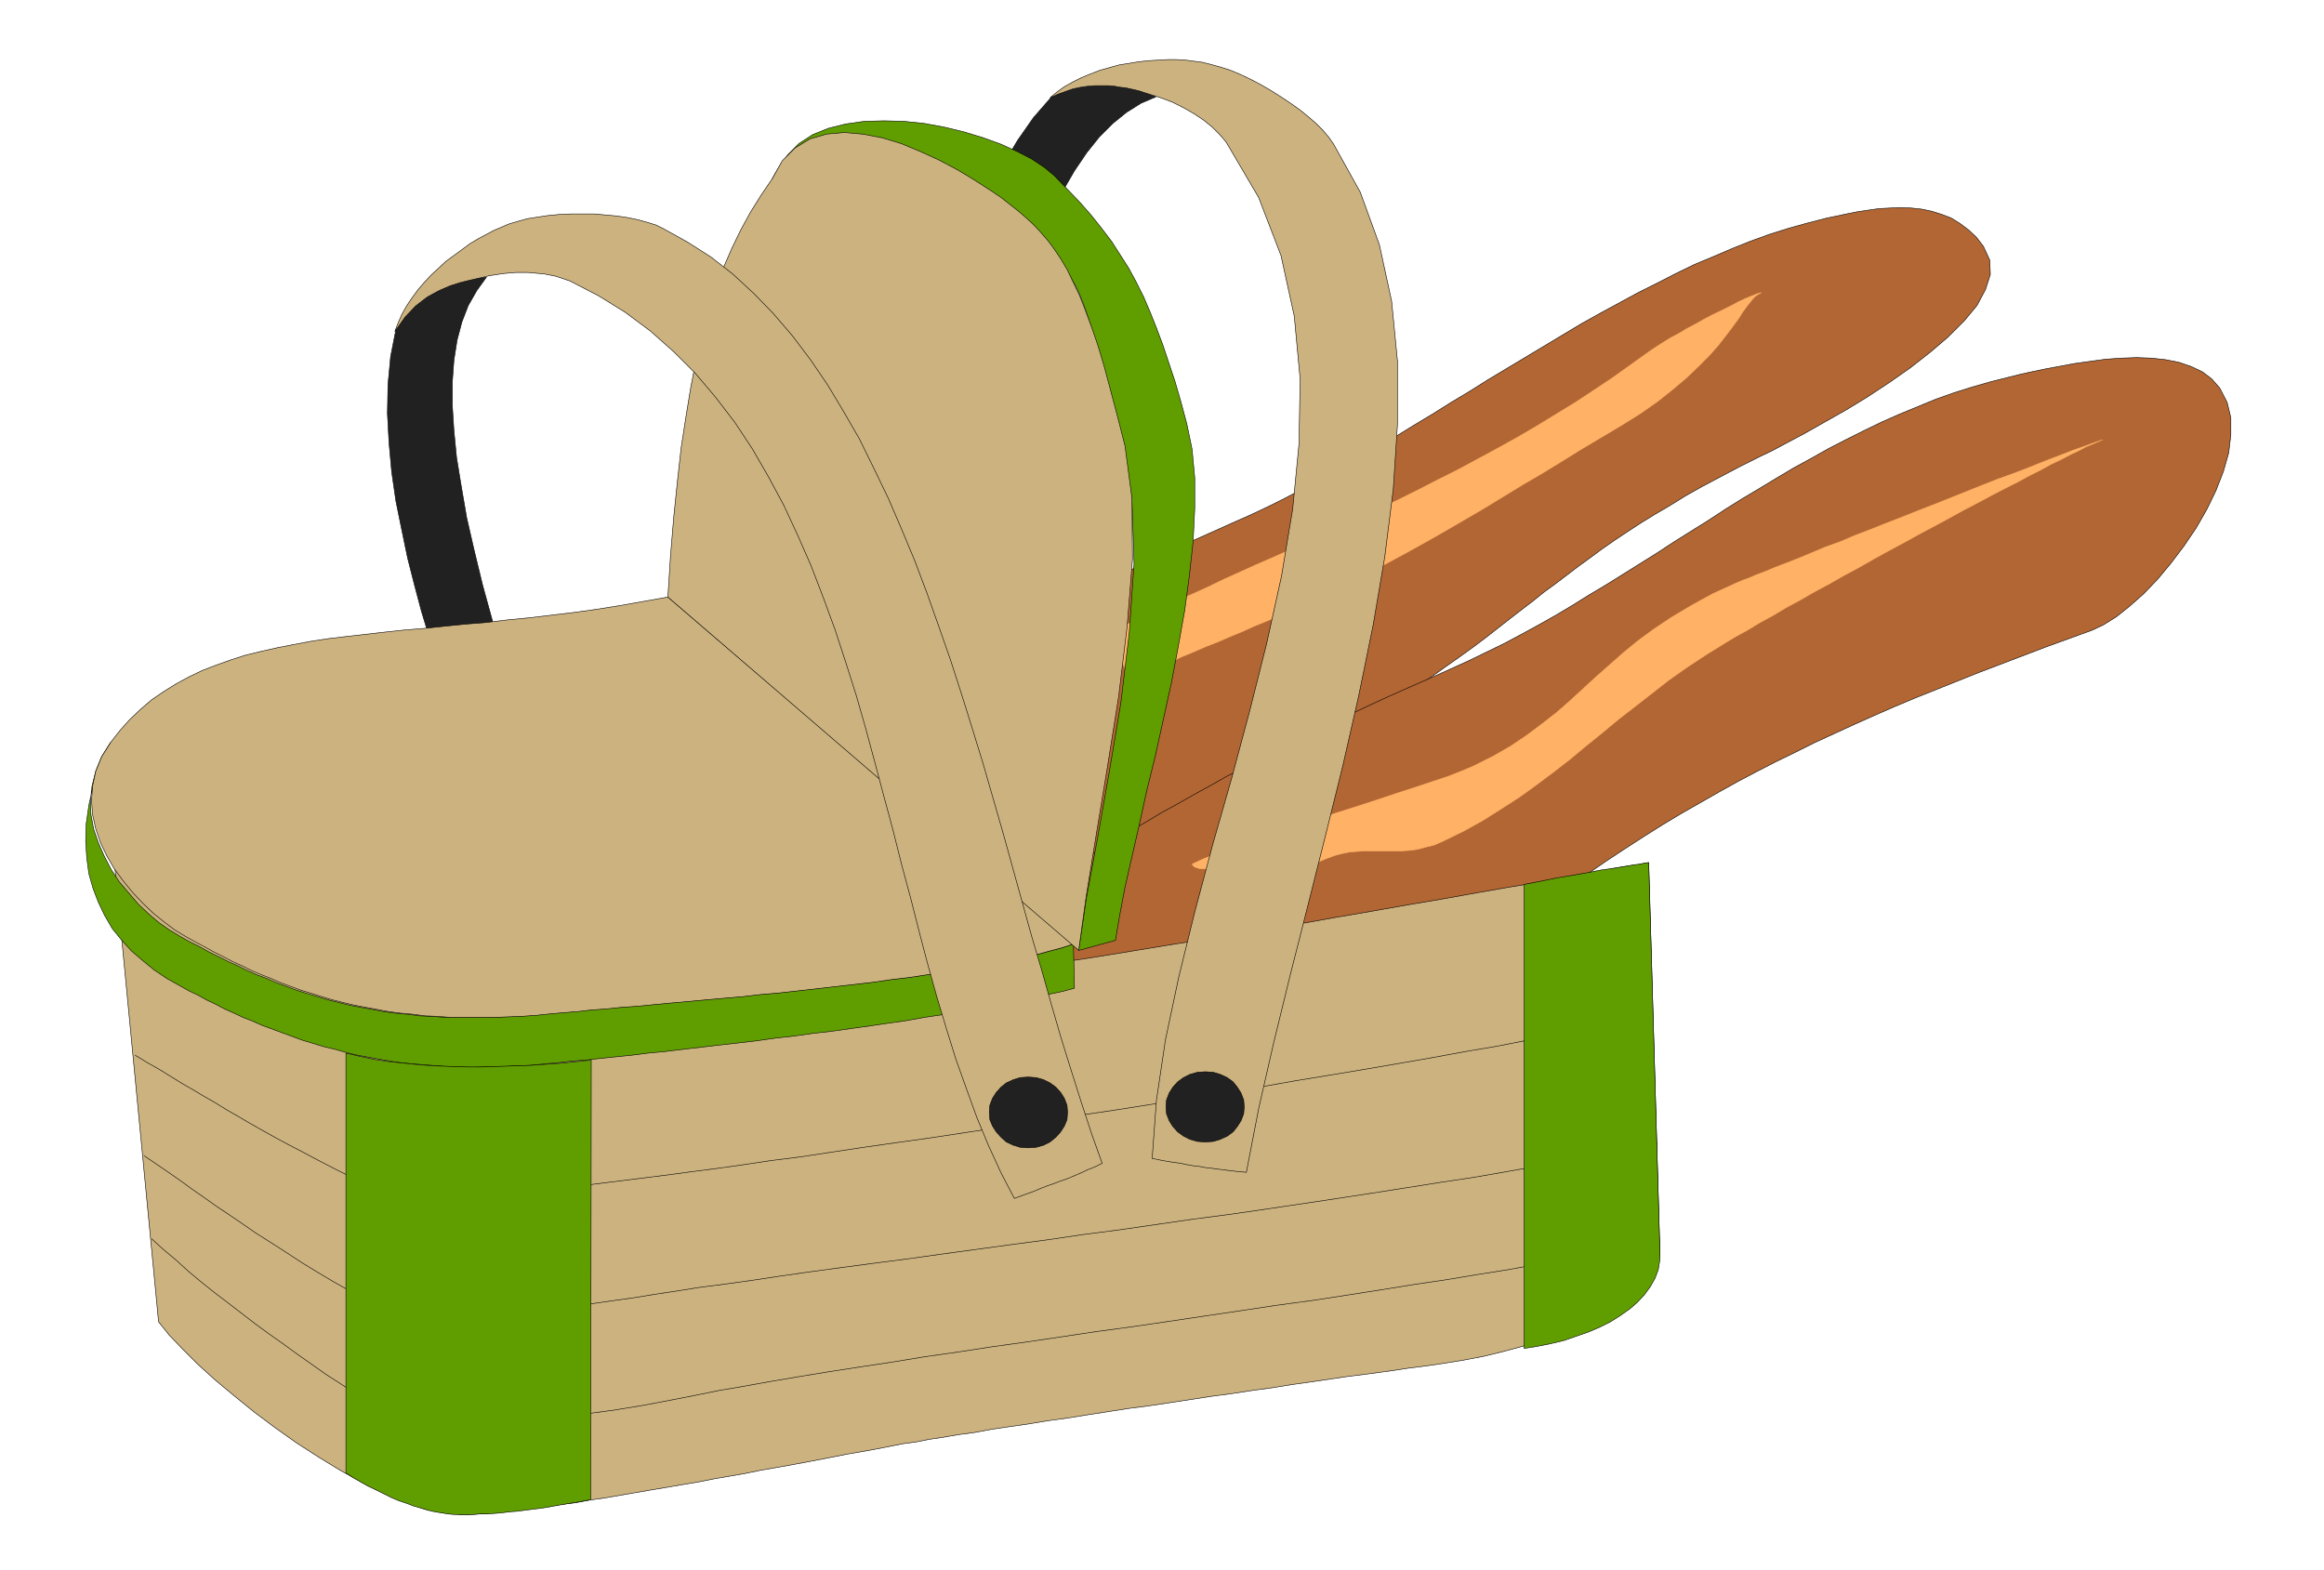
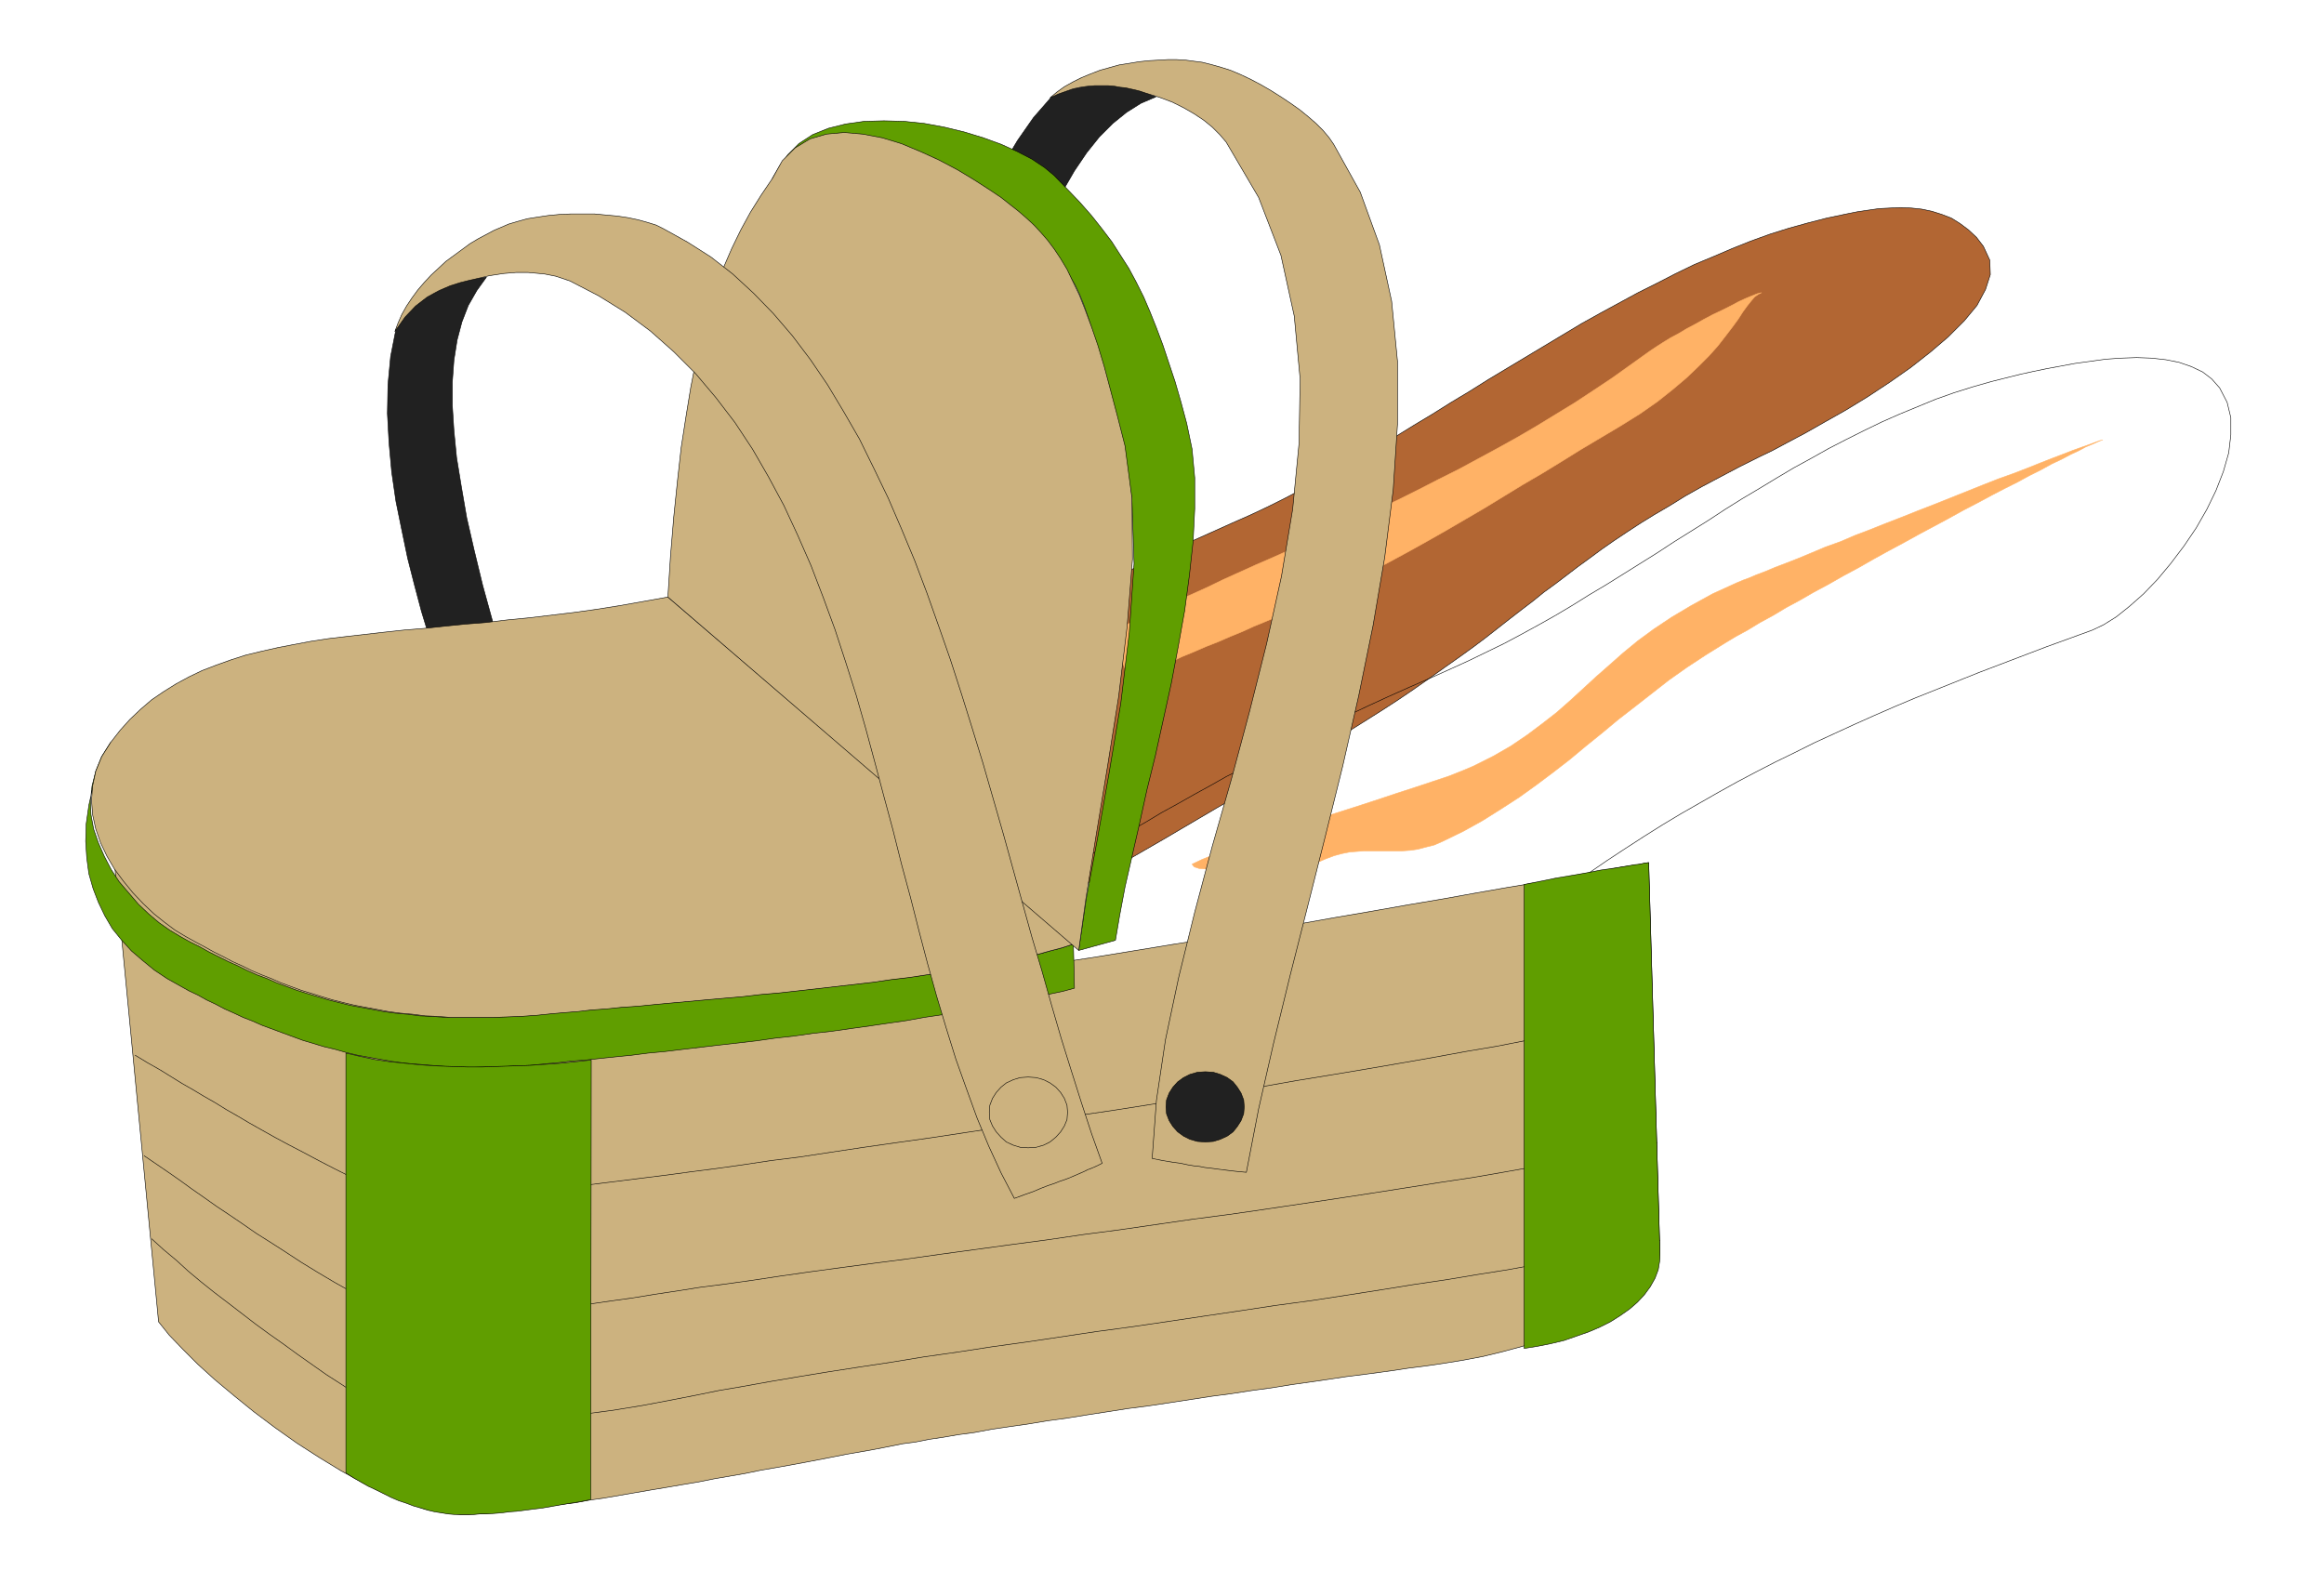
<svg xmlns="http://www.w3.org/2000/svg" width="4.367in" height="283.2" fill-rule="evenodd" stroke-linecap="round" preserveAspectRatio="none" viewBox="0 0 4367 2950">
  <style>.pen0{stroke:#000;stroke-width:1;stroke-linejoin:round}.pen1{stroke:none}.brush2{fill:#212121}.brush4{fill:#b26633}.brush5{fill:#ccb27f}.brush6{fill:#ffb266}.pen2{stroke:#ffb266;stroke-width:1;stroke-linejoin:round}.brush7{fill:#609e00}</style>
  <path d="m744 619-10 51-5 53-1 54 3 55 5 55 8 55 11 54 11 53 13 51 13 49 14 46 12 42 12 38 10 34 8 29 6 23 13-6 14-5 14-5 16-6 15-5 15-5 15-5 14-6-23-77-21-72-19-69-16-66-14-61-10-58-9-55-5-51-3-47v-44l3-41 6-38 9-34 12-31 16-28 18-25-8 1-10 1-10 2-11 3-11 3-12 4-12 4-12 6-12 6-12 7-12 8-11 9-10 9-10 11-9 11-8 13z" class="pen1 brush2" />
  <path fill="none" d="M744 619h0l-10 51-5 53-1 54 3 55 5 55 8 55 11 54 11 53 13 51 13 49 14 46 12 42 12 38 10 34 8 29 6 23h0l13-6 14-5 14-5 16-6 15-5 15-5 15-5 14-6h0l-23-77-21-72-19-69-16-66-14-61-10-58-9-55-5-51-3-47v-44l3-41 6-38 9-34 12-31 16-28 18-25h0l-8 1-10 1-10 2-11 3-11 3-12 4-12 4-12 6-12 6-12 7-12 8-11 9-10 9-10 11-9 11-8 13" class="pen0" />
  <path d="m1976 182-34 39-30 43-28 47-25 49-23 50-21 52-18 53-16 51-15 51-13 49-11 46-10 44-9 39-8 34-7 29-7 23 14 2 14 2 15 3 16 3 16 3 16 3 16 2 15 2 18-78 18-74 18-69 19-65 19-60 20-56 20-51 20-47 22-42 22-38 23-34 24-30 25-25 26-21 27-17 28-12-8-3-8-4-10-3-10-3-11-2-12-3-13-1-12-2h-27l-14 1-14 2-15 3-14 4-14 5-14 6z" class="pen1 brush2" />
  <path fill="none" d="M1976 182h0l-34 39-30 43-28 47-25 49-23 50-21 52-18 53-16 51-15 51-13 49-11 46-10 44-9 39-8 34-7 29-7 23h0l14 2 14 2 15 3 16 3 16 3 16 3 16 2 15 2h0l18-78 18-74 18-69 19-65 19-60 20-56 20-51 20-47 22-42 22-38 23-34 24-30 25-25 26-21 27-17 28-12h0l-8-3-8-4-10-3-10-3-11-2-12-3-13-1-12-2h-27l-14 1-14 2-15 3-14 4-14 5-14 6" class="pen0" />
  <path d="m358 1959-5 36 1 36 5 34 9 32 13 31 16 29 20 26 23 24 25 21 27 18 28 15 31 12 31 7 32 4 32-1 32-5 55-14 56-15 55-16 55-18 55-18 55-20 55-21 54-22 55-22 55-24 54-24 54-25 54-26 55-26 53-27 54-28 54-28 53-29 54-29 53-29 53-29 53-30 52-30 53-30 52-30 52-30 52-30 52-30 51-30 51-30 51-29 51-29 46-26 43-26 41-24 38-24 35-22 34-22 31-21 30-21 28-20 27-19 25-18 24-18 23-18 23-18 22-17 21-16 21-17 22-16 21-16 21-16 22-16 23-17 23-16 24-16 26-17 26-16 29-17 29-18 32-18 34-18 36-19 38-19 23-11 28-15 34-18 37-21 39-22 41-25 41-27 40-28 37-29 34-29 30-30 24-29 16-30 9-28-1-27-12-26-13-17-15-14-16-12-16-10-18-7-19-6-19-4-19-2-21-1-20 1-20 1-21 3-20 3-20 4-19 4-19 4-35 9-36 10-35 11-36 13-35 14-35 15-36 15-35 17-35 18-36 18-35 19-35 19-36 20-35 21-35 21-35 21-35 21-35 21-35 22-35 21-35 22-35 21-34 21-35 20-35 20-34 20-34 19-34 18-34 18-34 17-34 16-34 15-40 18-38 17-37 17-36 17-35 17-34 17-33 17-32 17-31 17-30 16-30 17-29 17-29 17-29 17-28 17-28 18-28 18-28 17-28 19-28 18-28 19-29 19-29 19-29 20-31 21-31 20-31 22-33 21-33 23-35 23-35 23-37 24-25 16-27 14-27 14-28 13-29 12-30 12-30 11-31 10-32 10-31 10-33 9-32 9-33 9-33 8-33 9-32 9-33 9-33 9-32 9-32 10-31 10-31 10-31 11-30 12-29 12-28 13-28 14-26 14-26 16-24 17-23 17-22 19z" class="pen1 brush4" />
  <path fill="none" d="M358 1959h0l-5 36 1 36 5 34 9 32 13 31 16 29 20 26 23 24 25 21 27 18 28 15 31 12 31 7 32 4 32-1 32-5h0l55-14 56-15 55-16 55-18 55-18 55-20 55-21 54-22 55-22 55-24 54-24 54-25 54-26 55-26 53-27 54-28 54-28 53-29 54-29 53-29 53-29 53-30 52-30 53-30 52-30 52-30 52-30 52-30 51-30 51-30 51-29 51-29h0l46-26 43-26 41-24 38-24 35-22 34-22 31-21 30-21 28-20 27-19 25-18 24-18 23-18 23-18 22-17 21-16 21-17 22-16 21-16 21-16 22-16 23-17 23-16 24-16 26-17 26-16 29-17 29-18 32-18 34-18 36-19 38-19h0l23-11 28-15 34-18 37-21 39-22 41-25 41-27 40-28 37-29 34-29 30-30 24-29 16-30 9-28-1-27-12-26h0l-13-17-15-14-16-12-16-10-18-7-19-6-19-4-19-2-21-1-20 1-20 1-21 3-20 3-20 4-19 4-19 4h0l-35 9-36 10-35 11-36 13-35 14-35 15-36 15-35 17-35 18-36 18-35 19-35 19-36 20-35 21-35 21-35 21-35 21-35 21-35 22-35 21-35 22-35 21-34 21-35 20-35 20-34 20-34 19-34 18-34 18-34 17-34 16-34 15h0l-40 18-38 17-37 17-36 17-35 17-34 17-33 17-32 17-31 17-30 16-30 17-29 17-29 17-29 17-28 17-28 18-28 18-28 17-28 19-28 18-28 19-29 19-29 19-29 20-31 21-31 20-31 22-33 21-33 23-35 23-35 23-37 24h0l-25 16-27 14-27 14-28 13-29 12-30 12-30 11-31 10-32 10-31 10-33 9-32 9-33 9-33 8-33 9-32 9-33 9-33 9-32 9-32 10-31 10-31 10-31 11-30 12-29 12-28 13-28 14-26 14-26 16-24 17-23 17-22 19" class="pen0" />
-   <path d="m801 2226-5 36 1 36 5 34 9 32 13 31 16 28 20 27 23 23 25 22 27 18 28 14 31 12 31 7 32 4 32-1 32-5 55-13 55-13 55-14 54-14 55-14 54-15 53-15 54-15 53-16 53-17 52-17 53-17 52-18 51-19 52-20 51-20 50-21 51-22 50-23 49-23 49-25 49-25 49-27 48-27 48-29 47-30 47-30 46-32 46-34 46-34 45-36 45-37 36-30 36-29 35-28 35-27 35-27 35-25 35-25 35-24 35-23 34-22 35-22 35-21 35-20 35-20 36-20 36-19 35-18 37-18 36-18 37-17 37-17 38-17 39-17 38-16 40-16 40-16 40-16 42-16 42-16 42-16 44-16 44-16 21-10 24-15 25-20 26-23 26-27 25-30 25-33 23-34 20-35 17-35 14-36 10-35 4-34v-32l-7-29-14-27-15-17-17-13-21-10-23-8-25-5-27-3-28-1-29 1-29 2-29 4-29 4-27 5-27 5-24 5-23 5-20 5-36 9-35 10-35 11-34 12-34 14-34 14-34 15-33 16-34 17-33 17-32 18-33 18-32 19-33 20-32 19-32 20-32 21-32 20-32 20-32 21-32 20-32 20-32 20-32 19-32 20-32 19-32 18-33 18-32 17-33 16-33 16-33 15-40 18-39 17-38 17-37 17-36 17-35 17-34 16-33 17-33 17-33 16-31 17-32 16-30 17-31 17-30 17-31 17-30 18-30 17-30 18-30 18-30 19-31 19-31 19-31 20-32 20-32 20-33 21-34 22-34 22-35 23-36 23-37 24-25 16-26 14-26 14-27 13-27 12-27 12-28 11-29 10-28 10-29 10-29 9-29 9-29 9-29 9-29 8-29 9-30 9-28 9-29 9-28 9-29 10-27 11-28 11-27 11-26 12-26 13-25 14-25 14-24 16-24 17-22 17-22 19z" class="pen1 brush4" />
  <path fill="none" d="M801 2226h0l-5 36 1 36 5 34 9 32 13 31 16 28 20 27 23 23 25 22 27 18 28 14 31 12 31 7 32 4 32-1 32-5h0l55-13 55-13 55-14 54-14 55-14 54-15 53-15 54-15 53-16 53-17 52-17 53-17 52-18 51-19 52-20 51-20 50-21 51-22 50-23 49-23 49-25 49-25 49-27 48-27 48-29 47-30 47-30 46-32 46-34 46-34 45-36 45-37h0l36-30 36-29 35-28 35-27 35-27 35-25 35-25 35-24 35-23 34-22 35-22 35-21 35-20 35-20 36-20 36-19 35-18 37-18 36-18 37-17 37-17 38-17 39-17 38-16 40-16 40-16 40-16 42-16 42-16 42-16 44-16 44-16h0l21-10 24-15 25-20 26-23 26-27 25-30 25-33 23-34 20-35 17-35 14-36 10-35 4-34v-32l-7-29-14-27h0l-15-17-17-13-21-10-23-8-25-5-27-3-28-1-29 1-29 2-29 4-29 4-27 5-27 5-24 5-23 5-20 5h0l-36 9-35 10-35 11-34 12-34 14-34 14-34 15-33 16-34 17-33 17-32 18-33 18-32 19-33 20-32 19-32 20-32 21-32 20-32 20-32 21-32 20-32 20-32 20-32 19-32 20-32 19-32 18-33 18-32 17-33 16-33 16-33 15h0l-40 18-39 17-38 17-37 17-36 17-35 17-34 16-33 17-33 17-33 16-31 17-32 16-30 17-31 17-30 17-31 17-30 18-30 17-30 18-30 18-30 19-31 19-31 19-31 20-32 20-32 20-33 21-34 22-34 22-35 23-36 23-37 24h0l-25 16-26 14-26 14-27 13-27 12-27 12-28 11-29 10-28 10-29 10-29 9-29 9-29 9-29 9-29 8-29 9-30 9-28 9-29 9-28 9-29 10-27 11-28 11-27 11-26 12-26 13-25 14-25 14-24 16-24 17-22 17-22 19" class="pen0" />
  <path d="m214 1611 84 873 20 25 25 26 29 29 32 29 36 30 37 30 40 30 41 29 42 27 41 25 42 23 40 20 39 16 37 13 35 7 31 3h15l18-1 18-1 20-2 22-2 22-3 24-3 25-3 26-4 26-3 27-5 28-4 29-5 29-5 29-5 30-5 29-5 30-5 30-6 29-5 29-5 29-6 29-5 28-5 27-5 26-5 26-5 25-5 23-4 23-4 21-4 20-4 20-4 23-3 25-5 27-4 29-5 30-4 32-6 34-5 35-5 36-6 37-5 37-6 39-6 38-6 39-5 40-6 39-6 39-6 38-5 39-6 37-5 37-6 35-5 35-5 33-5 32-4 30-4 29-4 26-4 24-3 22-3 20-3 37-6 37-7 37-9 37-10 35-12 34-12 33-14 30-14 28-15 26-16 22-16 18-16 15-16 10-17 6-16 1-16-21-729-21 4-28 4-33 6-39 7-44 8-48 9-54 9-57 10-61 11-65 11-68 12-70 12-73 13-75 12-77 13-77 12-79 13-80 13-80 12-79 12-79 11-79 11-77 11-76 10-74 9-72 8-69 8-66 6-64 6-59 4-56 3-51 2h-22l-23-1-25-2-27-2-28-4-29-4-30-5-32-6-32-6-32-7-34-8-33-9-34-8-34-10-33-10-34-11-33-10-32-12-32-12-30-12-30-12-29-13-27-13-26-13-24-14-22-14-20-13-18-14-16-15-14-14-11-14-8-14z" class="pen1 brush5" />
  <path fill="none" d="m214 1611 84 873h0l20 25 25 26 29 29 32 29 36 30 37 30 40 30 41 29 42 27 41 25 42 23 40 20 39 16 37 13 35 7 31 3h15l18-1 18-1 20-2 22-2 22-3 24-3 25-3 26-4 26-3 27-5 28-4 29-5 29-5 29-5 30-5 29-5 30-5 30-6 29-5 29-5 29-6 29-5 28-5 27-5 26-5 26-5 25-5 23-4 23-4 21-4 20-4h0l20-4 23-3 25-5 27-4 29-5 30-4 32-6 34-5 35-5 36-6 37-5 37-6 39-6 38-6 39-5 40-6 39-6 39-6 38-5 39-6 37-5 37-6 35-5 35-5 33-5 32-4 30-4 29-4 26-4 24-3 22-3 20-3h0l37-6 37-7 37-9 37-10 35-12 34-12 33-14 30-14 28-15 26-16 22-16 18-16 15-16 10-17 6-16 1-16-21-729h0l-21 4-28 4-33 6-39 7-44 8-48 9-54 9-57 10-61 11-65 11-68 12-70 12-73 13-75 12-77 13-77 12-79 13-80 13-80 12-79 12-79 11-79 11-77 11-76 10-74 9-72 8-69 8-66 6-64 6-59 4-56 3-51 2h0-22l-23-1-25-2-27-2-28-4-29-4-30-5-32-6-32-6-32-7-34-8-33-9-34-8-34-10-33-10-34-11-33-10-32-12-32-12-30-12-30-12-29-13-27-13-26-13-24-14-22-14-20-13-18-14-16-15-14-14-11-14-8-14" class="pen0" />
  <path d="m2087 1189 18-9 22-11 24-12 27-12 29-14 30-13 31-14 31-15 31-14 31-14 30-13 29-13 27-12 24-11 22-10 18-8 39-18 39-19 39-18 38-19 37-19 38-19 37-20 37-20 36-20 36-21 36-22 36-22 35-23 36-24 35-25 35-25 6-4 9-6 11-7 13-8 15-8 15-9 17-9 16-9 17-9 17-8 16-8 15-8 13-6 12-5 10-4 8-2-6 3-7 5-6 7-8 10-8 11-9 14-11 15-13 17-14 18-17 19-20 20-22 21-26 22-29 23-33 23-37 23-37 22-37 22-37 23-36 22-36 21-36 22-36 22-36 21-36 21-37 21-36 20-37 20-37 20-38 19-39 19-39 19-17 8-19 8-19 8-21 9-22 9-22 10-22 9-23 10-23 9-23 10-22 9-21 10-21 9-20 9-19 9-17 9-3-9-4-11-5-11-5-12-5-12-5-12-5-12-4-12z" class="pen1 brush6" />
  <path fill="none" d="M2087 1189h0l18-9 22-11 24-12 27-12 29-14 30-13 31-14 31-15 31-14 31-14 30-13 29-13 27-12 24-11 22-10 18-8h0l39-18 39-19 39-18 38-19 37-19 38-19 37-20 37-20 36-20 36-21 36-22 36-22 35-23 36-24 35-25 35-25h0l6-4 9-6 11-7 13-8 15-8 15-9 17-9 16-9 17-9 17-8 16-8 15-8 13-6 12-5 10-4 8-2h0l-6 3-7 5-6 7-8 10-8 11-9 14-11 15-13 17-14 18-17 19-20 20-22 21-26 22-29 23-33 23-37 23h0l-37 22-37 22-37 23-36 22-36 21-36 22-36 22-36 21-36 21-37 21-36 20-37 20-37 20-38 19-39 19-39 19h0l-17 8-19 8-19 8-21 9-22 9-22 10-22 9-23 10-23 9-23 10-22 9-21 10-21 9-20 9-19 9-17 9h0l-3-9-4-11-5-11-5-12-5-12-5-12-5-12-4-12" class="pen2" />
-   <path d="m2240 1624 19-9 25-10 30-11 33-12 37-13 39-12 40-14 41-13 41-13 40-13 39-13 37-12 33-11 30-10 25-10 19-8 38-19 33-19 31-21 28-21 27-21 25-22 24-22 25-23 25-22 26-23 28-23 30-22 33-22 37-22 40-22 46-21 5-2 7-3 11-4 14-6 16-6 19-8 21-8 23-9 24-10 26-11 28-10 28-12 29-11 30-12 31-12 30-12 31-12 30-12 30-12 30-12 28-11 28-10 26-10 25-10 23-9 21-8 18-7 17-6 14-5 11-4 8-3 5-1-4 1-7 3-9 4-12 5-13 7-15 7-17 9-19 9-20 11-22 11-22 12-24 12-25 13-26 14-27 14-27 15-28 15-28 15-29 16-28 15-29 16-28 16-28 15-28 16-28 15-26 15-26 14-25 15-24 13-23 14-22 12-20 12-37 23-35 23-34 24-32 25-32 25-31 24-30 25-31 25-30 25-31 24-32 24-32 23-34 22-35 22-36 20-39 19-16 7-16 4-15 4-14 2-15 1h-70l-14 1-14 1-15 3-15 4-16 6-16 7-4-3-8-2-12-1-15 1-17 2-19 2-21 3-21 2-21 3-20 3-20 1-17 1h-15l-12-1-9-3-4-5z" class="pen1 brush6" />
+   <path d="m2240 1624 19-9 25-10 30-11 33-12 37-13 39-12 40-14 41-13 41-13 40-13 39-13 37-12 33-11 30-10 25-10 19-8 38-19 33-19 31-21 28-21 27-21 25-22 24-22 25-23 25-22 26-23 28-23 30-22 33-22 37-22 40-22 46-21 5-2 7-3 11-4 14-6 16-6 19-8 21-8 23-9 24-10 26-11 28-10 28-12 29-11 30-12 31-12 30-12 31-12 30-12 30-12 30-12 28-11 28-10 26-10 25-10 23-9 21-8 18-7 17-6 14-5 11-4 8-3 5-1-4 1-7 3-9 4-12 5-13 7-15 7-17 9-19 9-20 11-22 11-22 12-24 12-25 13-26 14-27 14-27 15-28 15-28 15-29 16-28 15-29 16-28 16-28 15-28 16-28 15-26 15-26 14-25 15-24 13-23 14-22 12-20 12-37 23-35 23-34 24-32 25-32 25-31 24-30 25-31 25-30 25-31 24-32 24-32 23-34 22-35 22-36 20-39 19-16 7-16 4-15 4-14 2-15 1h-70l-14 1-14 1-15 3-15 4-16 6-16 7-4-3-8-2-12-1-15 1-17 2-19 2-21 3-21 2-21 3-20 3-20 1-17 1h-15l-12-1-9-3-4-5" class="pen1 brush6" />
  <path fill="none" d="M2240 1624h0l19-9 25-10 30-11 33-12 37-13 39-12 40-14 41-13 41-13 40-13 39-13 37-12 33-11 30-10 25-10 19-8h0l38-19 33-19 31-21 28-21 27-21 25-22 24-22 25-23 25-22 26-23 28-23 30-22 33-22 37-22 40-22 46-21h0l5-2 7-3 11-4 14-6 16-6 19-8 21-8 23-9 24-10 26-11 28-10 28-12 29-11 30-12 31-12 30-12 31-12 30-12 30-12 30-12 28-11 28-10 26-10 25-10 23-9 21-8 18-7 17-6 14-5 11-4 8-3 5-1h0l-4 1-7 3-9 4-12 5-13 7-15 7-17 9-19 9-20 11-22 11-22 12-24 12-25 13-26 14-27 14-27 15-28 15-28 15-29 16-28 15-29 16-28 16-28 15-28 16-28 15-26 15-26 14-25 15-24 13-23 14-22 12-20 12h0l-37 23-35 23-34 24-32 25-32 25-31 24-30 25-31 25-30 25-31 24-32 24-32 23-34 22-35 22-36 20-39 19h0l-16 7-16 4-15 4-14 2-15 1h-70l-14 1-14 1-15 3-15 4-16 6-16 7h0l-4-3-8-2-12-1-15 1-17 2-19 2-21 3-21 2-21 3-20 3-20 1-17 1h-15l-12-1-9-3-4-5" class="pen2" />
  <path d="m186 1439-11 38-8 36-5 35-1 33 2 31 4 30 8 28 10 26 12 25 14 24 17 21 19 21 21 18 22 18 24 16 25 14 16 9 17 8 16 9 17 8 17 9 18 8 17 8 18 7 18 8 19 7 19 7 19 7 19 7 20 6 20 6 21 5 21 6 21 5 22 4 22 4 23 4 23 3 24 2 25 2 24 2 26 1 26 1 26-1h28l27-2 29-1 29-3 23-2 25-3 27-2 27-3 29-3 30-3 31-4 32-3 33-4 34-4 34-4 35-4 35-4 35-5 36-4 35-5 36-4 35-5 36-5 34-5 35-5 33-6 34-5 32-5 31-6 31-5 29-6 28-5 27-6 25-6 24-5 22-6-2-83-21 7-23 6-25 7-26 6-28 6-29 5-30 6-31 5-32 5-33 5-34 5-34 4-35 5-35 4-36 4-35 4-36 4-36 4-35 3-35 4-35 3-35 3-33 3-34 3-32 3-31 3-30 2-29 3-28 2-27 3-25 2-23 2-29 3-28 2-28 1-27 1h-76l-25-2-24-1-23-3-23-2-22-3-21-4-22-4-21-4-20-5-20-5-20-6-20-6-19-6-19-7-19-7-18-8-19-7-18-8-18-9-18-8-18-9-18-9-18-10-18-9-18-10-20-12-20-14-20-17-19-18-18-21-18-21-15-23-13-25-11-25-9-26-5-27-1-27 3-27 7-28 11-27 17-27-22 44z" class="pen1 brush7" />
  <path fill="none" d="M186 1439h0l-11 38-8 36-5 35-1 33 2 31 4 30 8 28 10 26 12 25 14 24 17 21 19 21 21 18 22 18 24 16 25 14h0l16 9 17 8 16 9 17 8 17 9 18 8 17 8 18 7 18 8 19 7 19 7 19 7 19 7 20 6 20 6 21 5 21 6 21 5 22 4 22 4 23 4 23 3 24 2 25 2 24 2 26 1 26 1 26-1h28l27-2 29-1 29-3h0l23-2 25-3 27-2 27-3 29-3 30-3 31-4 32-3 33-4 34-4 34-4 35-4 35-4 35-5 36-4 35-5 36-4 35-5 36-5 34-5 35-5 33-6 34-5 32-5 31-6 31-5 29-6 28-5 27-6 25-6 24-5 22-6-2-83h0l-21 7-23 6-25 7-26 6-28 6-29 5-30 6-31 5-32 5-33 5-34 5-34 4-35 5-35 4-36 4-35 4-36 4-36 4-35 3-35 4-35 3-35 3-33 3-34 3-32 3-31 3-30 2-29 3-28 2-27 3-25 2-23 2h0l-29 3-28 2-28 1-27 1h-76l-25-2-24-1-23-3-23-2-22-3-21-4-22-4-21-4-20-5-20-5-20-6-20-6-19-6-19-7-19-7-18-8-19-7-18-8-18-9-18-8-18-9-18-9-18-10-18-9-18-10h0l-20-12-20-14-20-17-19-18-18-21-18-21-15-23-13-25-11-25-9-26-5-27-1-27 3-27 7-28 11-27 17-27-22 44" class="pen0" />
  <path d="m1255 1122-45 8-45 8-44 7-43 6-42 5-42 5-41 4-41 5-39 3-39 4-38 4-37 3-37 4-35 4-35 4-34 4-33 5-32 6-31 6-31 7-29 7-28 9-28 10-26 10-25 12-24 13-24 15-22 15-21 18-20 19-18 20-18 23-17 27-11 27-6 28-2 27 2 27 6 27 9 26 12 25 14 24 17 23 18 22 19 20 20 19 20 16 20 15 20 12 18 10 17 9 18 10 18 9 17 9 18 8 18 9 19 8 18 7 18 8 19 7 19 7 20 6 19 6 20 6 20 5 21 5 21 4 22 4 21 4 23 3 23 2 23 3 24 1 25 2h77l27-1 27-1 29-2 29-3 23-2 25-2 26-3 28-2 29-3 30-2 30-3 32-3 33-3 33-3 34-3 35-3 34-4 35-3 36-4 35-4 35-4 35-4 35-4 34-5 34-4 33-5 33-5 32-5 30-5 30-6 29-5 27-6 26-6 25-7 23-6 21-7-762-652z" class="pen1 brush5" />
  <path fill="none" d="M1255 1122h0l-45 8-45 8-44 7-43 6-42 5-42 5-41 4-41 5-39 3-39 4-38 4-37 3-37 4-35 4-35 4-34 4-33 5-32 6-31 6-31 7-29 7-28 9-28 10-26 10-25 12-24 13-24 15-22 15-21 18-20 19-18 20-18 23h0l-17 27-11 27-6 28-2 27 2 27 6 27 9 26 12 25 14 24 17 23 18 22 19 20 20 19 20 16 20 15 20 12h0l18 10 17 9 18 10 18 9 17 9 18 8 18 9 19 8 18 7 18 8 19 7 19 7 20 6 19 6 20 6 20 5 21 5 21 4 22 4 21 4 23 3 23 2 23 3 24 1 25 2h77l27-1 27-1 29-2 29-3h0l23-2 25-2 26-3 28-2 29-3 30-2 30-3 32-3 33-3 33-3 34-3 35-3 34-4 35-3 36-4 35-4 35-4 35-4 35-4 34-5 34-4 33-5 33-5 32-5 30-5 30-6 29-5 27-6 26-6 25-7 23-6 21-7-762-652" class="pen0" />
  <path d="m1480 291 21-21 26-17 30-12 32-8 35-5 37-1 38 1 38 4 38 7 37 9 36 11 33 12 31 14 27 14 24 16 18 15 25 26 23 24 22 25 19 24 19 25 16 25 16 25 14 26 14 28 12 28 12 30 12 32 11 33 12 36 11 38 11 41 10 48 5 54v58l-3 61-7 64-9 67-12 67-13 69-15 68-15 68-16 65-14 64-14 61-13 57-10 53-8 47-69 19 14-96 21-113 22-124 22-131 16-133 9-130-4-121-19-109-14-53-13-47-10-40-10-35-8-31-8-26-8-23-8-20-9-19-10-17-11-16-13-17-15-17-18-20-21-21-24-24-18-16-23-17-27-18-29-17-32-17-34-15-35-14-36-11-35-9-35-5-33-1-31 3-28 9-24 14-21 20-16 27 29-45z" class="pen1 brush7" />
  <path fill="none" d="M1480 291h0l21-21 26-17 30-12 32-8 35-5 37-1 38 1 38 4 38 7 37 9 36 11 33 12 31 14 27 14 24 16 18 15h0l25 26 23 24 22 25 19 24 19 25 16 25 16 25 14 26 14 28 12 28 12 30 12 32 11 33 12 36 11 38 11 41h0l10 48 5 54v58l-3 61-7 64-9 67-12 67-13 69-15 68-15 68-16 65-14 64-14 61-13 57-10 53-8 47-69 19h0l14-96 21-113 22-124 22-131 16-133 9-130-4-121-19-109h0l-14-53-13-47-10-40-10-35-8-31-8-26-8-23-8-20-9-19-10-17-11-16-13-17-15-17-18-20-21-21-24-24h0l-18-16-23-17-27-18-29-17-32-17-34-15-35-14-36-11-35-9-35-5-33-1-31 3-28 9-24 14-21 20-16 27 29-45" class="pen0" />
  <path d="m1255 1122 5-78 6-72 7-68 7-63 9-58 9-55 10-51 11-48 13-44 13-42 14-39 16-37 17-35 18-33 20-32 21-31 19-34 24-24 28-17 31-9 33-3 35 3 37 7 36 11 36 15 35 16 34 18 30 18 28 18 24 16 19 15 14 11 15 13 14 13 13 14 13 15 12 16 12 18 12 20 11 23 12 25 11 28 12 32 12 35 12 40 12 45 13 49 14 55 13 98 1 115-10 126-16 132-21 132-21 127-19 117-14 101-772-664z" class="pen1 brush5" />
  <path fill="none" d="M1255 1122h0l5-78 6-72 7-68 7-63 9-58 9-55 10-51 11-48 13-44 13-42 14-39 16-37 17-35 18-33 20-32 21-31h0l19-34 24-24 28-17 31-9 33-3 35 3 37 7 36 11 36 15 35 16 34 18 30 18 28 18 24 16 19 15 14 11h0l15 13 14 13 13 14 13 15 12 16 12 18 12 20 11 23 12 25 11 28 12 32 12 35 12 40 12 45 13 49 14 55h0l13 98 1 115-10 126-16 132-21 132-21 127-19 117-14 101-772-664M254 1983h0l23 14 23 13 21 13 21 13 21 12 20 12 21 12 21 13 21 12 22 13 23 13 25 14 26 14 27 14 30 16 31 16h0l22 11 21 9 21 9 21 7 22 5 24 5 26 3 28 1 32 1 36-1 40-2 46-4 51-5 58-6 64-8 72-9h0l40-5 44-6 47-6 50-7 53-8 56-7 59-9 60-9 63-9 64-9 66-10 67-10 68-10 69-11 69-10 70-11 69-11 69-11 69-11 68-12 67-11 66-11 64-11 63-11 60-11 59-10 56-11 53-10 50-10 47-10 44-9 40-9" class="pen0" />
  <path fill="none" d="M271 2172h0l22 15 22 15 23 16 22 16 23 16 24 17 24 16 25 17 26 18 27 17 28 18 29 19 31 19 32 19 34 19 35 20h0l20 10 23 7 25 6 26 3 29 2 30 1 32-1 33-2 35-3 37-4 38-5 39-6 40-6 41-6 43-6 43-7h0l40-6 44-7 47-6 50-7 53-8 56-8 59-8 60-8 62-8 64-9 66-9 66-9 68-9 68-10 69-9 69-10 69-10 69-9 69-10 67-10 67-10 65-10 64-10 63-10 60-9 58-10 56-10 53-9 50-10 47-9 44-9 40-9" class="pen0" />
  <path fill="none" d="M285 2328h0l22 20 24 20 23 21 24 20 25 20 25 19 26 20 26 20 26 19 27 19 26 19 27 19 27 19 28 18 27 18 27 18h0l10 5 13 5 18 5 21 4 25 4 29 4 32 2 35 2 38 1 42-1 44-2 48-3 50-6 53-7 55-9 58-11h0l41-8 44-9 47-8 50-9 53-9 55-9 58-9 60-9 61-10 63-9 65-10 65-9 67-10 67-10 67-9 68-10 67-10 68-10 66-10 67-9 65-10 64-10 62-10 61-9 60-10 57-9 54-10 52-9 50-9 46-9 43-9 40-9" class="pen0" />
  <path d="m1973 184 13-11 14-10 16-9 16-8 17-7 18-7 18-5 18-5 19-3 18-3 19-2 18-1 17-1h17l17 1 15 2 16 2 16 4 18 5 19 6 19 8 19 9 19 10 19 11 19 12 18 12 17 12 16 13 15 13 13 13 11 13 9 13 50 90 36 99 23 106 11 113v118l-8 123-16 127-22 129-27 132-30 132-33 133-33 131-33 130-31 127-28 123-23 119-11-1-10-1-9-1-8-1-8-1-8-1-7-1-8-1-9-1-10-2-10-1-12-2-14-3-15-2-18-3-20-4 8-109 17-114 25-118 30-122 33-124 36-126 34-127 32-127 28-127 21-126 12-124 2-121-11-118-25-114-42-109-61-104-12-14-14-14-16-13-18-12-19-11-22-11-24-9-26-8-6-2-6-2-8-2-9-2-9-2-10-1-11-2-12-1h-25l-13 1-14 2-14 3-14 5-14 5-15 7z" class="pen1 brush5" />
  <path fill="none" d="M1973 184h0l13-11 14-10 16-9 16-8 17-7 18-7 18-5 18-5 19-3 18-3 19-2 18-1 17-1h17l17 1 15 2h0l16 2 16 4 18 5 19 6 19 8 19 9 19 10 19 11 19 12 18 12 17 12 16 13 15 13 13 13 11 13 9 13h0l50 90 36 99 23 106 11 113v118l-8 123-16 127-22 129-27 132-30 132-33 133-33 131-33 130-31 127-28 123-23 119h0l-11-1-10-1-9-1-8-1-8-1-8-1-7-1-8-1-9-1-10-2-10-1-12-2-14-3-15-2-18-3-20-4h0l8-109 17-114 25-118 30-122 33-124 36-126 34-127 32-127 28-127 21-126 12-124 2-121-11-118-25-114-42-109-61-104h0l-12-14-14-14-16-13-18-12-19-11-22-11-24-9-26-8h0l-6-2-6-2-8-2-9-2-9-2-10-1-11-2-12-1h-25l-13 1-14 2-14 3-14 5-14 5-15 7" class="pen0" />
  <path d="m2864 2534 25-4 25-5 25-6 23-8 23-8 21-9 20-10 19-12 17-12 15-13 13-14 11-15 9-16 6-16 3-18v-18l-21-729-8 1-9 2-10 1-11 2-12 2-12 2-14 2-14 2-15 3-16 3-17 3-18 3-18 3-19 4-20 4-21 4v872z" class="pen1 brush7" />
  <path fill="none" d="M2864 2534h0l25-4 25-5 25-6 23-8 23-8 21-9 20-10 19-12 17-12 15-13 13-14 11-15 9-16 6-16 3-18v-18l-21-729h0l-8 1-9 2-10 1-11 2-12 2-12 2-14 2-14 2-15 3-16 3-17 3-18 3-18 3-19 4-20 4-21 4v872" class="pen0" />
  <path d="m1110 2818-20 4-19 3-18 3-17 3-17 3-17 2-15 2-16 2-14 1-15 2-13 1-14 1h-13l-12 1h-36l-12-1-12-2-13-2-13-3-13-4-14-4-13-5-15-5-14-6-14-7-14-7-15-7-14-8-14-8-14-9v-789l26 6 28 6 27 4 29 3 29 3 29 2 29 1 30 1h30l29-1 30-1 30-1 29-2 29-2 29-3 28-3-1 826z" class="pen1 brush7" />
  <path fill="none" d="M1110 2818h0l-20 4-19 3-18 3-17 3-17 3-17 2-15 2-16 2-14 1-15 2-13 1-14 1h-13l-12 1h-25 0-11l-12-1-12-2-13-2-13-3-13-4-14-4-13-5-15-5-14-6-14-7-14-7-15-7-14-8-14-8-14-9v-789h0l26 6 28 6 27 4 29 3 29 3 29 2 29 1 30 1h30l29-1 30-1 30-1 29-2 29-2 29-3 28-3-1 826" class="pen0" />
  <path d="m2265 2146 15-1 13-4 13-6 11-8 8-10 7-11 5-13 1-13-1-13-5-13-7-11-8-10-11-8-13-6-13-4-15-1-15 1-14 4-12 6-11 8-9 10-7 11-5 13-1 13 1 13 5 13 7 11 9 10 11 8 12 6 14 4 15 1z" class="pen1 brush2" />
  <path fill="none" d="M2265 2146h0l15-1 13-4 13-6 11-8 8-10 7-11 5-13 1-13h0l-1-13-5-13-7-11-8-10-11-8-13-6-13-4-15-1h0l-15 1-14 4-12 6-11 8-9 10-7 11-5 13-1 13h0l1 13 5 13 7 11 9 10 11 8 12 6 14 4 15 1" class="pen0" />
  <path d="m742 623 6-16 7-16 9-16 10-15 11-15 12-14 13-14 14-13 14-13 15-11 15-11 15-11 15-9 15-8 15-8 14-6 14-6 17-5 18-5 19-3 20-3 21-2 22-1h44l21 2 22 2 20 3 19 4 18 5 16 5 14 7 45 25 44 28 41 32 39 36 37 38 36 42 34 45 32 47 30 50 30 52 27 55 27 56 25 58 25 60 23 61 22 62 22 63 21 65 20 64 20 65 19 66 19 66 18 65 18 65 18 65 19 64 18 64 18 62 19 61 19 60 19 58 20 56-10 5-9 4-8 3-8 4-7 3-7 3-7 3-7 3-8 3-9 3-10 4-12 4-13 5-14 6-17 6-19 7-25-48-23-50-22-53-20-55-20-56-18-58-18-60-17-61-16-61-16-63-17-63-16-64-17-63-17-64-17-63-18-63-20-63-20-61-22-60-23-60-25-57-26-56-29-54-30-52-33-50-36-47-38-45-41-41-44-39-47-35-50-31-54-28-9-3-9-3-9-3-10-2-10-2-10-1-11-1-11-1h-22l-12 1-12 1-13 2-13 2-13 3-13 3-13 3-16 4-19 6-21 9-22 12-22 17-20 21-19 27z" class="pen1 brush5" />
  <path fill="none" d="M742 623h0l6-16 7-16 9-16 10-15 11-15 12-14 13-14 14-13 14-13 15-11 15-11 15-11 15-9 15-8 15-8 14-6h0l14-6 17-5 18-5 19-3 20-3 21-2 22-1h44l21 2 22 2 20 3 19 4 18 5 16 5 14 7h0l45 25 44 28 41 32 39 36 37 38 36 42 34 45 32 47 30 50 30 52 27 55 27 56 25 58 25 60 23 61 22 62 22 63 21 65 20 64 20 65 19 66 19 66 18 65 18 65 18 65 19 64 18 64 18 62 19 61 19 60 19 58 20 56h0l-10 5-9 4-8 3-8 4-7 3-7 3-7 3-7 3-8 3-9 3-10 4-12 4-13 5-14 6-17 6-19 7h0l-25-48-23-50-22-53-20-55-20-56-18-58-18-60-17-61-16-61-16-63-17-63-16-64-17-63-17-64-17-63-18-63-20-63-20-61-22-60-23-60-25-57-26-56-29-54-30-52-33-50-36-47-38-45-41-41-44-39-47-35-50-31-54-28h0l-9-3-9-3-9-3-10-2-10-2-10-1-11-1-11-1h-22l-12 1-12 1-13 2-13 2-13 3-13 3h0l-13 3-16 4-19 6-21 9-22 12-22 17-20 21-19 27" class="pen0" />
-   <path d="m1932 2157 15-1 14-4 12-6 11-9 9-10 7-11 5-12 1-14-1-13-5-13-7-11-9-10-11-8-12-6-14-4-15-1-15 1-13 4-13 6-10 8-9 10-7 11-5 13-1 13 1 14 5 12 7 11 9 10 10 9 13 6 13 4 15 1z" class="pen1 brush2" />
  <path fill="none" d="M1932 2157h0l15-1 14-4 12-6 11-9 9-10 7-11 5-12 1-14h0l-1-13-5-13-7-11-9-10-11-8-12-6-14-4-15-1h0l-15 1-13 4-13 6-10 8-9 10-7 11-5 13-1 13h0l1 14 5 12 7 11 9 10 10 9 13 6 13 4 15 1" class="pen0" />
</svg>